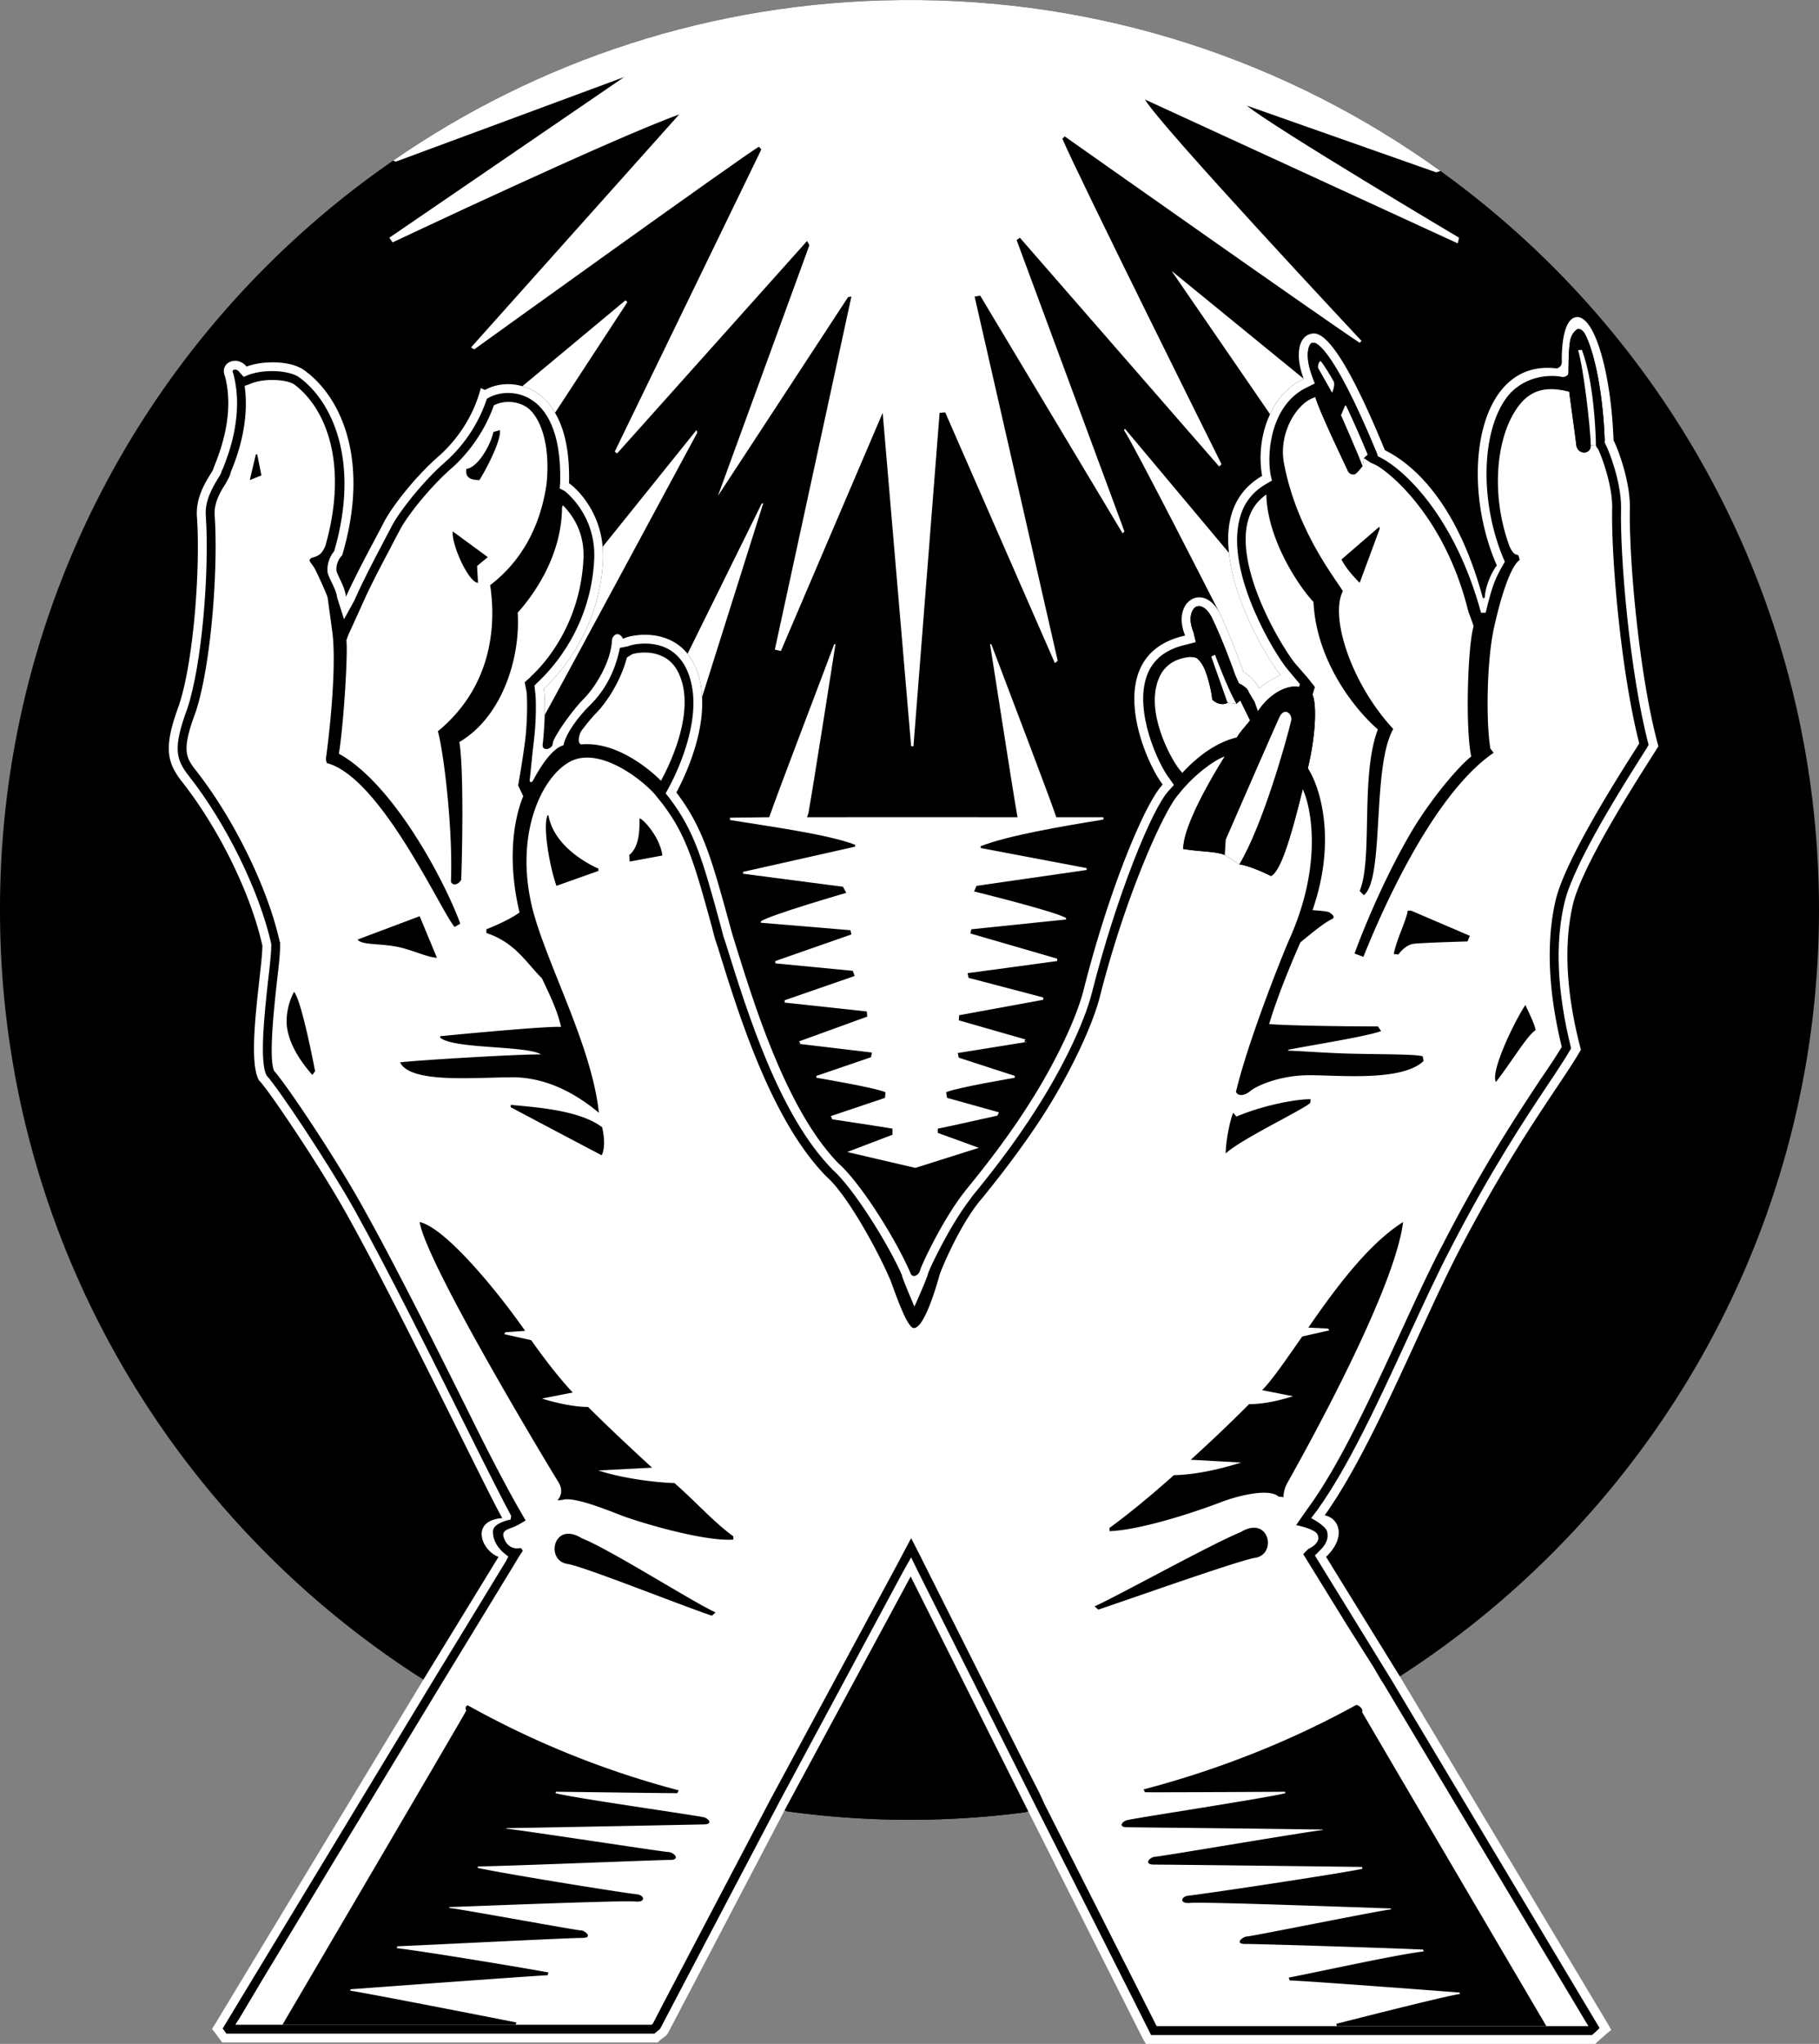
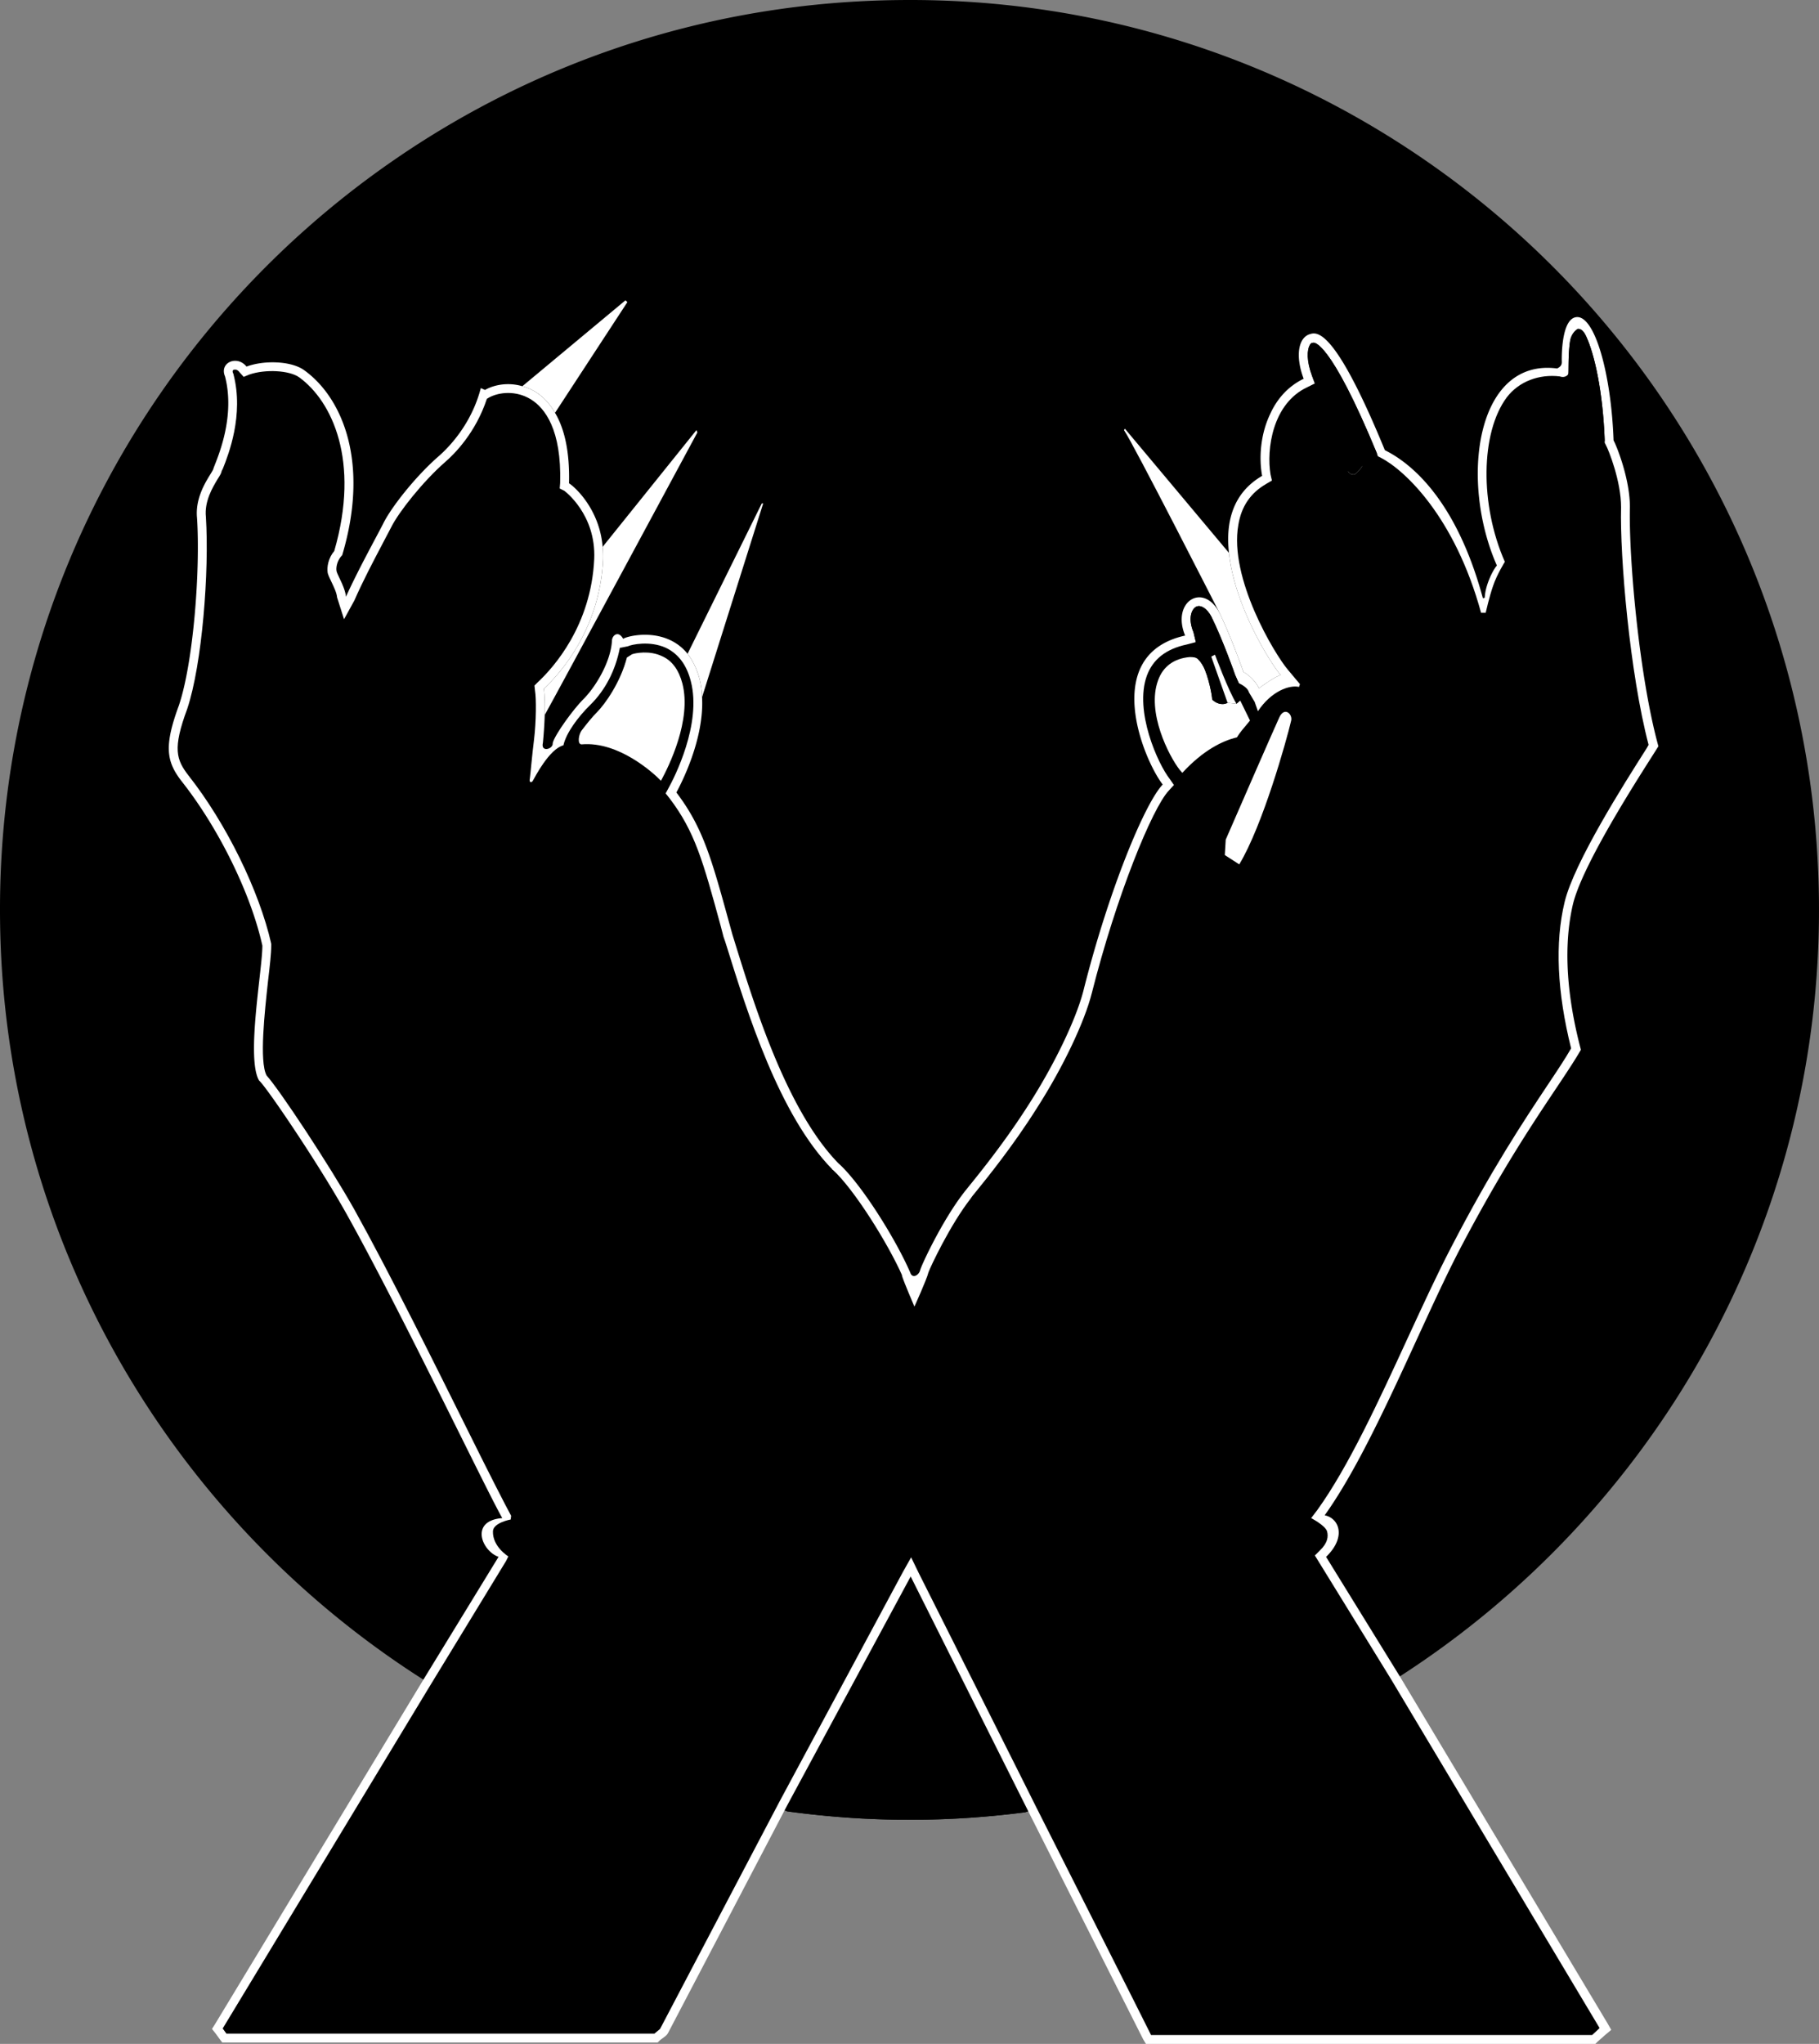
<svg xmlns="http://www.w3.org/2000/svg" width="389.722" height="437.712">
  <rect width="100%" height="100%" fill="#808080" stroke="none" />
  <path d="M299.914 359.012c54.48-35.082 90.516-96.625 89.797-166.199-.68-64.453-32.562-121.265-81.098-156.199C276.02 13.15 235.981-.472 192.813.012 152.453.4 115.086 13.06 84.21 34.411 32.738 69.954-.723 129.61.011 196.91c.684 68.484 36.884 128.578 90.7 162.8l77.902 28.2c9.348 1.273 18.524 1.89 28.301 1.8a192.604 192.604 0 0 0 22.7-1.597l80.3-29.101" />
  <path d="m220.313 387.91-25.2-50.296-26.5 49.098v1.199c9.348 1.273 18.524 1.89 28.301 1.8a192.604 192.604 0 0 0 22.7-1.597l.699-.203" />
-   <path fill="#fff" d="M308.613 36.614C276.02 13.15 235.981-.472 192.813.012 152.453.4 115.086 13.06 84.21 34.411l.602.203 48.898-18.102-50.297 34.399.7 1s47-22.219 61.398-27.399l-44.598 49.899.7.402s57.542-41.414 61-43.402l.5.601-31.403 64.7.5.402 40.703-45.5.5.898-19.601 53.7 27.898-42.598.703-.102-16.402 75.602 1.3.297 21.801-51 6.098 71.402h.5l5.602-71.402 1.199-.098 23.5 53.7.601-.5-17.8-78 1.199-.2 30.5 50.899.402-.399-23.101-62.402.699-.5 42.7 49 .5-.5s-30.5-61.262-34.099-69.7l.5-.5s57.125 40.278 63.2 44.2l.398-.399s-43.32-46.242-46.398-51.699l67 30.801.3-1.203s-39.414-23.402-45.5-28.297l40.598 14.297.902-.297" />
  <path fill="#fff" d="m299.914 359.012 44.5 74.301.797 1.399-1.2 1-1.698 1.5-.5.5h-96.301l-.598-1-24.601-48.801-25.2-50.297-26.5 49.098-25.5 48.699-.199.3-.3.301-1.2.899-.5.5h-93.3l-.602-.797-.8-1.102-.798-1 .7-1.101 44.597-73.7 16.102-26.3c-3.625-1.274-6.215-7.754.8-8.297-3.53-6.18-21.675-44.227-33.402-65.203-6.164-11.008-17.371-27.473-18.7-28.5-2.823-4.774.72-23.77.7-28.899-2.523-11.375-9.523-25.375-17.297-35.199-3.226-4.176-3.844-7.41-.601-16.199 3.125-9.227 4.625-28.977 3.898-40.203-.523-5.274 3.246-9.547 3.5-10.5.246-1.047 4.934-10.387 2.5-19.797-1.273-2.977 2.594-4.637 4.602-2.102 3.707-1.39 9.62-1.253 12.398.801 7.984 5.746 14.098 19.469 8.102 39.598-1.07 1.043-1.364 2.617-1.2 3.402.168.883 1.856 3.48 2 5.5 2.743-6.008 6.293-12.37 8-15.699 1.625-3.336 6.907-10.144 12.098-14.602 1.672-1.515 6.75-6.425 8.8-14.398l.903.398c2.055-1.175 5.055-1.667 8-.8 2.606.695 5.16 2.441 7 5.699 1.965 3.281 3.176 8.156 3 15.101 1.008.57 6.528 5.356 7.2 13.602.097.863.117 1.758.097 2.7-.691 14.656-8.836 24.09-12.7 27.698.192 1.149.247 3.278.2 5.602a94.676 94.676 0 0 1-.398 6c-.457 2.023 2.05 1.34 2.101.2-.05-1.196 4.121-7.11 6.598-9.602 2.523-2.508 5.844-7.907 6.101-12.5.012-1.114 1.356-2.297 2.399-.399.969-.683 9.078-2.644 13.8 3.2 1.075 1.39 1.981 3.167 2.602 5.5a17.69 17.69 0 0 1 .5 3.8c.508 8.973-4.508 18.567-5.5 20.399 6.024 7.925 7.723 14.922 12 30.402 4.25 13.7 11.274 37.273 22.7 49 4.824 4.273 12.324 16.273 15.398 23.398.426 1.375 1.805.63 2.101-.398.258-1.125 4.786-10.773 9.399-16.703 1.246-1.652 7.914-9.414 14.101-19.2 5.11-8 9.848-17.628 11.5-24 5.372-21.39 13.13-40.171 17-44.199-4.175-5.375-13.425-27.875 4.801-31.898-2.976-7.227 3.766-11.473 7.297-5 2.477 5.023 5.203 12.797 5.203 12.797 1.774.976 3.024 2.726 3.297 3.5 1.727-1.274 3.977-2.774 4.703-2.797-2.476-2.945-9.957-15.094-11.101-26.203-.75-6.586.804-12.832 7.101-16.5-.722-3.883-.34-8.918 1.7-13.2 1.43-3.183 3.785-5.952 7.199-7.597-1.875-4.977-1.125-8.977 1.5-9.602 1.687-.5 5.625-.125 15.898 24.899 3.977 1.976 14.793 8.742 21 31.703l.402-.102c.075-2.625 1.762-5.988 2.598-6.898-8.023-18.144-4.523-44.477 12.902-42.203.922-.438 1.043-.941 1-1.598-.015-.754-.125-9.183 3.2-9.402 3.875-.274 7.375 12.059 7.898 26.402.742 1.39 3.504 8.324 3.5 14.301-.273 10.773 1.977 36.273 6.102 51.2-1.582 2.66-15.977 24.273-18.301 33.8-2.567 10.953-.52 22.824 1.7 31.2-4.524 7.823-13.645 19.097-26.298 43.398-8.375 16.277-18.476 42.175-28.601 56.3 3.125.625 4.687 4.684.3 8.899l15.801 25.601" />
  <path fill="#fff" d="M263.313 118.41c1.144 11.11 8.625 23.259 11.101 26.204-.726.023-2.976 1.523-4.703 2.797-.273-.774-1.523-2.524-3.297-3.5 0 0-2.726-7.774-5.203-12.797 0 0-18.437-36.21-20.398-39l.199-.3 22.3 26.597m-115.999 21.601c1.074 1.391 1.98 3.168 2.601 5.5.293 1.211.473 2.485.5 3.801l13.098-41.5h-.3l-15.9 32.2m-30.601 13.101c.047-2.324-.008-4.453-.2-5.602 3.864-3.609 12.009-13.042 12.7-27.699.02-.941 0-1.836-.098-2.699l20.098-25 .203.5s-30.582 56.773-32.703 60.5m-4.797-70.402c2.606.695 5.16 2.441 7 5.699l15.5-23.7-.402-.398-22.098 18.399" />
  <path d="m278.512 146.512-.2.602c-2-.477-5.933.867-8.8 5.2l-.7-2-1.199-2c-.136-.313-.222-.88-1.601-1.7 0 0-.63-.328-.598-.3l-.8-1.802c.007-.066-2.708-7.687-5.102-12.5-.938-1.703-2.176-2.519-3.2-2.101-1.144.61-1.777 2.703-.6 5.5l.5 2.101-1.9.5c-4.488.954-7.308 3.168-8.6 6.7-2.735 7.586 2.366 18.879 4.901 22.101l.899 1.301-1.098 1.2c-3.562 3.788-11.238 22.562-16.5 43.398-1.582 6.215-6.152 15.836-11.703 24.5-5.21 8.281-10.82 15.164-13.2 18.101-.472.567-.835 1.012-1 1.301-4.444 5.672-8.745 14.84-9.097 15.899-.363 1.507-3 7.3-3 7.3s-2.23-5.168-2.703-6.699l.102.098c-3.059-6.926-10.368-18.61-14.899-22.7h-.101v-.101c-11.348-11.555-18.188-33.504-22.7-48 0 0-.543-1.711-.601-1.797l-.598-2.3c-3.797-13.9-5.527-20.227-11-27.403l-.8-1 .597-1.098c1.219-2.195 7.18-13.758 4.8-22.902-.882-3.512-2.694-5.934-5.398-7.2-3.39-1.523-7.28-.699-8.101-.3l-1.5.3h-.2c-.949 4.872-3.124 9.094-6.398 12.301-2.453 2.403-5.101 5.875-5.703 8.602-3.023.773-6.133 6.867-6.5 7.5-.281.617-.906.504-.7-.3.126-.86.513-5.36.903-8.403.473-3.926.508-8.836.2-10.598l-.102-1 .7-.699c3.425-3.187 11.429-12.144 12.1-26.402.41-9.551-6.304-14.528-6.398-14.598l-1-.5.098-1.203c.312-11.399-3.262-16.035-6.3-17.899-3.13-1.917-6.735-1.562-8.9-.398l-.5.297c-2.382 7.234-6.917 11.789-8.898 13.5-4.816 4.207-10.008 10.781-11.601 14-.57 1.11-1.274 2.441-2.102 4-1.773 3.379-4 7.598-5.797 11.703l-2.203 4-1.5-4.703c-.047-.906-.715-2.285-1.2-3.297-.378-.781-.651-1.352-.8-1.902-.215-1.266.133-3.227 1.402-4.7 5.614-19.367-.511-32.12-7.5-37.199-2.101-1.515-7.28-1.785-10.699-.601l-1.203.5-.898-1c-.465-.64-1.043-.617-1.301-.5-.11.101-.266.195-.098.699l.098.101v.102c2.3 8.773-1.106 17.313-2.2 20.098-.128.281-.245.57-.3.601-.09.532-.38 1-.899 1.801-1.039 1.754-2.855 4.723-2.5 8.098.739 11.558-.793 31.539-4 41.101-3.175 8.528-2.332 10.91.301 14.301 8.059 10.223 15.14 24.664 17.7 36v.398c.007 1.598-.294 4.274-.7 7.7-.695 6.406-1.894 17.113-.3 20.101 2.69 2.957 13.316 18.957 18.8 28.7 7.457 13.394 17.48 33.578 24.797 48.3 4.074 8.219 7.582 15.078 8.8 17.301l-.097.797s-3.719.664-3.8 2.5c-.114 3.351 3.3 5.402 3.3 5.402l-.5 1s-16.101 26.375-16.101 26.399c0 0-44.579 73.68-44.602 73.699l.8 1.101h91.7l1.203-1c.13-.199 25.547-48.667 25.598-48.699l26.402-49.101 1.797-3.2 1.602 3.301s25.242 50.219 25.199 50.2c0 0 24.648 48.792 24.601 48.8h94.5s1.637-1.5 1.598-1.5l-44.5-74.402c.055.066-15.7-25.5-15.7-25.5l-.8-1.297 1.102-1.102c1.609-1.539 1.84-2.937 1.5-4.101-.438-1.274-3.399-2.797-3.399-2.797l1.297-1.703c6.664-9.227 13.195-23.395 19.5-37.098 3.2-6.918 6.207-13.445 9.102-19 8.722-16.86 15.718-27.36 20.8-35 2.07-3.093 3.723-5.574 5-7.8-3.004-12.043-3.492-22.59-1.402-31.301 2.023-8.508 12.969-25.696 17.102-32.2.37-.574.683-1.066.898-1.5-4.035-15.382-6.168-40.28-5.898-50.898.008-5.512-2.618-12.164-3.301-13.402l-.2-.399v-.402c-.394-10.649-2.199-18.469-3.898-22.2-.707-1.64-1.332-1.714-1.8-1.8-.344.121-1.391.84-1.7 2.5-.48 2.863-.293 6.789-.402 7.203-.688.977-1.801.5-1.801.5-4.434-.547-8.793 1.063-11.398 4.5-5.606 7.543-5.782 23.004-.399 35.2 0 0-1.71 2.738-2.5 5.097-.816 2.305-1.601 5.8-1.601 5.8h-1c-5.618-20.53-16.36-30.558-21.5-33.199l-.602-.3-.2-.598c-10.14-24.535-13.534-23.789-13.698-23.703h-.102c-.195.035-.422.133-.598.5-.562 1.012-.73 3.305.5 6.601l.598 1.602-1.598.797c-7.492 3.473-8.804 13.324-7.902 18.703l.3 1.297-1.198.703c-3.368 1.938-5.348 4.813-6 8.797-2.028 11.422 7.77 27.664 10.601 31l2.598 3.101" />
  <path fill="#fff" d="m253.313 165.512-.602-.699c-2.242-2.875-7.102-12.277-4.598-19.101 1.012-2.883 3.325-4.7 6.801-5 .711.035 1.242-.012 1.797.5.363.332.707.804 1.102 1.5 1.125 2.175 1.922 6.383 1.898 7.101.652.653 1.98 1.387 3.3.7l-3.5-9.899.802-.402s2.824 7.617 4.601 10.5l.797-.7 2.102 4.301c-1.625 1.95-2.223 2.625-2.801 3.598-3.074.726-7.2 2.726-11.7 7.601" />
-   <path fill="#fff" d="M120.414 108.614c-.058 10.023-5.558 18.191-9.5 22.598.625 9.5-3.226 22.258-12.5 27.699.996 5.754.606 24.559.399 29.5-.543 1.031-1.793 1.394-2.2.402.461-11.383-1.593-28.008-2.8-32.199 12.707-10.477 12.207-24.809 11.199-31.3 7.5-5.708 11.008-13.844 12.101-21.802.907-9.207-1.785-14.777-4.402-16.398-2.41-1.46-5.226-1.21-6.898-.3-2.567 7.238-7.203 11.847-9.102 13.5-4.562 3.972-9.691 10.394-11.2 13.5a191.582 191.582 0 0 0-2.097 4c-1.785 3.34-3.996 7.534-5.8 11.597l-3 6.601-.403 1.102c.356 2.48-.523 17.523-1.598 24.297 12.075 6.726 23.075 28.226 26 36.402l-1.199.7c-2.726-2.876-15.726-32.043-27.402-35.102l-.2-.797c1.184-8.68 2.208-20.809 1.4-27.203l-1-7.297c.003-.406-1.563-3.898-2.7-6.203-.598-1.082-1.215-1.625-1.2-1.899.16-.722.989-.519 1.9-1.101.62-.293 1.163-1.211 1.5-2 5.151-18.195-.282-29.887-6.7-34.598-1.457-.996-5.93-1.351-8.899-.3l-1.3.5-.399.101c1.14 8.254-1.816 15.695-2.902 18.297 0 0-.18.578-.2.602l.102-.2c-.219.774-.605 1.403-1.101 2.301-1.059 1.645-2.602 4.172-2.301 7 .746 11.711-.832 32.063-4.098 41.899-3.023 8.023-2.12 9.703 0 12.398 8.215 10.453 15.438 25.2 18 36.703l.098.2v.5s.008.16 0 .198c.012 1.704-.297 4.426-.7 7.899-.53 4.855-1.796 16.164-.6 18.902 3.144 3.598 13.464 19.18 18.8 28.801 7.539 13.406 17.574 33.617 24.902 48.399 4.063 8.156 7.461 14.363 8.7 16.5l1.5 2.601s-1.149.742-2.301 1.297c-1.371.586-2.875.789-2.399 2.3.977 3.087 3.7 2.301 3.7 2.301l.398.602-.8 1.2-1.2 2-16.098 26.398-22.3 36.8-15.301 25.301-5 8.399c-.352.52-.625.972-.899 1.402h89.2l.3-.3 1.7-3.302s23.68-45.082 23.699-45.101l26.5-49.098 1.699-3.199 1.7-3.203 1.702 3.3 1.598 3.2 12.601 25.101 8.7 17.301 2.898 5.7c.41.902.754 1.601 1 2.199l24.102 47.699h92.5l-43.7-73c-.203-.332-.433-.7-.699-1.098l-1.703-2.902-5.5-8.7-7.898-12.8-.801-1.297-.8-1.3 1.1-1.102s3-1.262 1.9-3.2c-.677-1.14-4.5-1.898-4.5-1.898l1.3-1.902 1.7-2.399c6.515-9.086 13.007-23.176 19.3-36.8 3.183-6.93 6.2-13.481 9.101-19 8.782-17.024 15.813-27.575 20.899-35.301 1.82-2.64 3.36-4.957 4.601-7-2.937-12.047-3.363-22.633-1.3-31.5 2.148-8.758 13.218-26.145 17.398-32.7l.5-.8c-3.98-15.602-6.062-40.242-5.797-50.598.008-5.144-2.512-11.48-3-12.402l-.3-.399-.2-.402v-1c-.367-9.793-1.656-15.922-3-19.5l-.8.101c1.09 3.516 2.624 16.125 2.699 20.301.132 2.082-2.875 2.2-3.102-.101-.144-1.52-1.164-8.57-1.5-11.301-5.648-1.524-8.71.176-10.898 3.101-4.762 6.368-5.965 18.684-2 29.7.308.914.949 1.851 1.398 2l.602.199.3 1c-1.757 1.144-3.757 6.726-5.402 14-1.707 7.164-1.855 20.726-.898 26.402l.699.899c-13.492 9.258-24.656 35.593-27.899 43.699l-1.902-.7c2.672-7.331 7.555-18.452 12.8-27.097 5.009-8.02 10.411-13.766 12.2-15.102-1.336-6.53-.691-24.042.5-27.8l-.098-.5-1-2.7-.5-1.898c-4.925-17.977-15.425-27.227-19.101-29.402l-.598-.301-.703-.297-1.5-1c-.047-.176.848-.656.8-.8-1.765-4.235-3.288-7.641-4.597-10.403l-.203-.098-.898 2.098s3.976 8.992 4.601 10.902c-.726.992-1.543 1.895-1.902 1.801-.352-.016-.895-.066-1.2-.703-.222-.54-6.343-13.219-7-15.899l-.398.2c-3.601 1.238-7.582 7.593-6.3 14.101 2.773 14.524 11.175 24.797 12.597 27.301-2.855 5.523 1.832 19.875 10.8 29.5-4.655 8.191-1.823 32.023-6.3 35.598l-.898-.899c2.875-7.008.097-24.625 3.898-34.601-4.355-3.743-13.152-14.102-13.797-27.301-3.394-3.606-9.894-13.606-10.101-23-2.313 1.59-3.641 3.789-4.2 6.8-1.816 10.633 7.844 26.31 10.399 29.403l2.7 3.098 1.5 1.902-.5 1.7c.808 1.655.874 7.859-1 15.698 2.476 3.793 6.308 15.125 1 30.399 0 0 2.886.195 3.401.402.57.235 1.653 1.07.801 1.5-1.457.703-3.23 2.055-6.8 5-2.329 5.285-5.044 11.946-6.7 17.5 4.156.356 17.399.516 23.297.5l.703 1c-2.996 1.137-14.597 2.957-19.902 4v.2c1.156-.02 6.328.382 12 .601 7.133.211 15.062.09 16.8.598l.2 1c-5.035 4.832-20.363 2.754-26 3.101-5.7.32-10.059 2.387-11.2 3.399-1.19.988-2.624 1.093-3 .101 2.54-10.668 9.657-28.601 11.5-32.8 7.184-16.075 4.544-28.376 2.801-32-2.925 11.957-4.925 17.624-6.8 18.601-1.207-.652-4.957-2.309-6.801-2.5 5.035-8.348 10.117-26.512 11.101-30.703.43-1.441-1.476-3.293-2.601-.598-1.207 2.64-8.274 18.813-11.399 26l-.199 3.301c-1.824-.816-5.64-.715-8.902-1.3 0-5.989 8.902-19.802 8.902-19.802-1.844.52-6.558 3.793-9.902 8.102-3.028 3.254-11.3 21.457-16.8 43.098-1.583 6.363-6.247 16.199-11.798 25-5.37 8.394-11.027 15.336-13.402 18.3-.492.555-.848.993-1 1.2-4.414 5.703-8 14.574-8.2 15.3-.64 2.325-3.25 11.383-5.5 11.399-1.511.078-4.19-8.117-5.1-10.399-2.907-6.753-9.325-18.253-13.599-22l-.101-.101s-.004-.027-.098-.098c-11.625-11.957-18.55-34.164-23.101-48.902-.559-1.66-.579-1.719-.602-1.797 0 0-.637-2.34-.598-2.3-3.761-13.653-5.46-19.864-10.699-26.7l-1.601-2c-2.625-2.977-10.75-9.473-17-7.5-6.25 2.027-13.395 14.715-9.301 31.7 2.926 11.823 12.781 29.523 14.3 44-3.601-3.02-10.378-7.747-18.898-7.602-8.476.066-21.488 1.27-23.703-3.2 3.484-.433 25-1.75 30.203-1.699-2.976-1.926-18.844-1.125-21.601-3.601v-.301c8.12-.79 22.484-2.106 25.898-2-.816-3.59-2.355-6.676-4.098-10.399-3.425-3.375-5.675-7.625-11.902-9.699v-.8s4.598-1.762 7.102-3.602c-3.301-13.832-.125-22.774.8-24.899l-1.101-2.3s.898-4.942 1.5-9.598c.5-4.078.488-9.039.3-10.5l-.398-2 .797-.703s.715-.684.703-.7c3.254-3.015 10.461-11.527 11.098-25.097.254-6.012-2.66-9.602-4.399-11.402" />
  <path fill="#fff" d="M291.914 99.813c-.726.992-1.543 1.895-1.902 1.801-.352-.016-.895-.066-1.2-.703M124.613 159.41c7.993-.69 15.493 6.228 17 7.802 1.664-3.055 6.602-12.977 4.598-20.801-.77-2.957-2.234-4.957-4.398-5.898-2.696-1.282-5.75-.641-6.399-.399l-1.101.7c-1.364 5.28-4.63 9.913-6.399 11.699-.988.972-2.156 2.433-3.203 3.8-.773.907-1.074 3.133-.098 3.098" />
  <path d="M343.813 94.41c-.395-10.648-2.2-18.468-3.899-22.198-.707-1.64-1.332-1.715-1.8-1.801 0 0-1.391.84-1.7 2.5-.48 2.863-.293 6.789-.402 7.203l.2 3.797c.335 2.73 1.355 9.781 1.5 11.3.226 2.301 3.233 2.184 3.1.102l1.102.098 1.899-1M100.414 365.313a193.804 193.804 0 0 0 45 18.098l-.3.602c-2.149.019-17.47-.204-26-.301l-.102.3c3.664 1.032 30.82 4.84 31.902 5.2 1.008.324 1.899 1.547-.3 1.5-2.133.047-29.633.593-42 .8l-.301.102c2.812.207 33.488 4.945 34.8 5 1.364.04 2.743 1.691.5 1.7-2.671-.005-32.464 1.245-41.199 1.398l-.101.3c4.496 1.043 29.992 5.196 34.398 5.7 1.41.324 1.645 1.758-.7 1.5-3.019-.242-34.026 1.004-39.8 1.199l.102.203c1.953.133 27.343 4.832 28.199 4.797.808.035 2.656 1.57.3 1.602-2.312-.032-29 1.332-39.699 1.8l-.101.399c5.707.652 26.297 4.058 32.5 5.199l-.2.602c-4.492.214-42.199 3-42.199 3l-.101.3c3.535.489 35.601 6.801 35.601 6.801l-.101.5h-50s38.047-64.789 39.402-67.3c-.414-.489.047-1.329.5-1m190-.102c-14.058 7.742-29.539 13.843-45.402 18l.3.601c2.122.047 21.473-.047 30-.101l.102.3c-3.66.985-32.96 5.442-34 5.801-1.05.324-1.941 1.543.2 1.5 2.19.043 29.195.293 41.597.5l.3.098c-2.847.21-34.527 5.648-35.898 5.703-1.304.04-2.68 1.692-.402 1.7 2.637-.005 35.887.382 44.602.5l.101.398c-4.48.976-33.133 5.297-37.601 5.8-1.344.325-1.579 1.758.8 1.5 2.98-.246 37.192 1.004 42.899 1.2v.199c-1.992.137-30.078 5.836-30.899 5.8-.847.036-2.695 1.571-.402 1.602 2.375-.03 27.504.739 38.203 1.2l.098.398c-5.707.66-22.672 4.402-28.899 5.602l.2.601c4.52.156 36.398 2.598 36.398 2.598l.102.3c-3.543.512-26.5 6.399-26.5 6.399l.101.5h44.899s-38.086-64.785-39.5-67.297c.472-.488-.977-1.797-1.399-1.402m-26.203-126.899c-.676 1.504-1.621 6.223-1.598 8.7 3.243-3.043 16.399-9.266 18.098-10.801l.102-.801c-2.293-.106-9.57 1.031-15.899 3.703l-.703-.8" />
-   <path fill="#fff" d="m218.012 175.012-.098-.5c-1.254-7.218-5.148-32.609-5.8-36.601l.3.101c3.055 8.137 12.23 32.04 13.899 37h10.101v.5c-8.789 1.43-20.351 3.391-26.3 5.7v.402l22.699 4.297v.402l-23.602 3.399-.5 1.199s17.652 4.344 19.703 5.703v.297l-20.3 2.101-.2.899 18.598 5.402v.2-.2.5l-19.2 2.598.2 1 16 4.203v.5l-18 3.297-.098 1.101 14.297 4.102-.297.5h.7l-14.903 2.398.203 1 12 3.899v.402s-12.383 2.082-14.703 3.098l.203 1.203 11.098 3.098-.301.699s-10.785 2.426-12.797 2.8v.903l8.797 3.2-13.598 4.3-14.601-3.402 9.699-3.7v-1.3c-1.992-.375-12.898-2-12.898-2l-.301-.7 11.601-3.898.098-1.203c-2.293-1.016-14.797-3.098-14.797-3.098v-.402l11.7-4 .199-1-16-1.899h.699l-.301-.5 14.602-5.3-.102-1.098-17.598-1.902v-.5l15-5.2-.402-1.101-16.598-1.598v-.5.2-.2l16.301-5.699-.203-.902-19.2-1.598v-.3c1.954-1.376 18.302-6.102 18.302-6.102l-.7-1.301-21.402-2.797v-.402l24-5.399v-.402c-6.012-2.285-17.965-3.844-26.797-5.297v-.5l8.399-.102c1.687-4.96 10.863-28.863 13.898-37l.3-.101c-.632 3.992-4.526 28.984-5.8 36.203l-.297.898c3.692-.019 41.418-.019 45.098 0m33-117 28.3 23.102c-3.413 1.645-5.769 4.414-7.199 7.598l-21.101-30.7.3-.101" />
  <path d="M295.012 97.114c-10.14-24.535-13.535-23.789-13.7-23.703h-.1c-.196.035-.423.133-.599.5-.562 1.012-.73 3.305.5 6.601l.598 1.602c-.023 1.023.102 2.898.102 2.898.656 2.68 6.777 15.36 7 15.899.304.637.847.687 1.199.703.36.094 1.176-.809 1.902-1.8l.297-1.7.8-.8 2-.2" />
-   <path fill="#fff" d="M293.012 97.313c-1.766-4.234-3.29-7.64-4.598-10.402l-.203-.098-.898 2.098s3.976 8.992 4.601 10.902l.297-1.699.8-.8m47.802-2.001c-.075-4.176-1.61-16.785-2.7-20.3l.801-.102c1.344 3.578 2.633 9.707 3 19.5v1l-1.101-.098m-55.399-11.199-3-5.3c-.144-.509.297-1.919.7-1.302.703.93 1.59 2.329 2.699 4.301.207.907-.399 2.301-.399 2.301" />
  <path d="M263.012 150.512c-1.32.688-2.649-.046-3.3-.699.022-.718-.774-4.925-1.9-7.101-.394-.696-.738-1.168-1.1-1.5l-.5-3.7-.5-2.101c-1.177-2.797-.544-4.89.6-5.5 1.024-.418 2.262.398 3.2 2.101 2.394 4.813 5.11 12.434 5.101 12.5l.801 1.801 1.098 3-.8.7-.798.699-1.902-.2" />
  <path fill="#fff" d="m263.012 150.512-3.5-9.898.8-.402s2.825 7.617 4.602 10.5l-1.902-.2" />
-   <path d="M280.211 164.512c1.875-7.84 1.809-14.042 1-15.699-.242-.715-2.16-1.558-2.898-1.699-2-.477-5.934.867-8.801 5.2l-1.7 2c-1.624 1.948-2.222 2.624-2.8 3.597-.324.601-2.598 4.101-2.598 4.101s-8.902 13.813-8.902 19.801c3.262.586 7.078.485 8.902 1.301l3.098 2c1.844.191 5.594 1.848 6.8 2.5 1.876-.977 3.876-6.644 6.801-18.602.325-1.25 1.098-4.5 1.098-4.5" />
  <path fill="#fff" d="m262.414 183.114.2-3.3c3.124-7.188 10.19-23.36 11.398-26 1.125-2.696 3.031-.844 2.601.597-.984 4.191-6.066 22.355-11.101 30.703l-3.098-2" />
  <path d="m287.414 119.813 8.098-7 .101.399-4.3 11.601s-2.77-2.664-3.899-5m14.199 75.199c-.28 2.028-2.464 6.344-3 9.301l1 .098s1.32-2.02 3.301-2.297c2.028-.23 11.5-.5 11.5-.5l.5-1.203-12.601-5.399h-.7m25.2 20.2c-2.746 4.226-7.528 14.515-6.301 16.5 3.105-3.973 6.758-10.07 8.5-11.098-.258-1.418-1.426-3.676-2.2-5.402m-60.999 112.902c-6.22 2.52-26.313 13.668-31.301 15.899l.8.699c8.06-2.715 30.106-10.532 33.602-11.098 4.774-.726 3.024-9.226-3.101-5.5m34.8-66.402c-7.453 4.68-14.515 14.222-20.3 22.601l4.199.2.3.398-5.8 1.3c-3.442 4.907-6.344 9.208-8.598 11.5l6.598 1.302c-4.121 1.312-7.137 1.687-9.399 1.699a329.6 329.6 0 0 1-12.5 11.902l10.801.598c-5.578 1.781-10.887 2.672-14.402 2.699-4.692 4.172-9.531 8.21-13.8 11.3v.7c7.226-.273 19.855-4.64 24.1-6.297 4.255-1.59 10.372-2.832 12.102-1.101l1.098.101s-.149-1.418.902-3.203c.953-1.766 22.774-40.023 24.7-55.7M124.613 329.41c6.29 2.505 23.743 13.645 28.7 15.903l-.801.7c-8.024-2.747-27.434-10.551-31-11.102-4.703-.746-2.953-9.246 3.101-5.5m-34.699-67.699c5.606 1.258 16.813 15.004 22.598 23.3l-4.2.301-.3.399 5.8 1.3c3.442 4.887 6.688 8.883 8.9 11.2l-6.599 1.3c4.16 1.286 7.645 1.805 9.899 1.801 3.047 3.078 8.734 8.473 13.7 13l-11.5.598c5.523 1.82 12.765 2.598 16.3 2.703 4.672 4.094 8.39 8.348 12.601 11.398v.7c-6.257.425-19.527-3.52-23.8-5.098-4.23-1.668-10.625-4.144-12.801-3.402l-1.098.101s1.63-1.496.297-3.8c-1.094-1.727-28.355-46.708-29.797-55.801M54.813 97.313l-1.301 5.5 2.5-1-.899-4.5h-.3m42.199 16.5c-.356 2.707 3.402 11.02 5.402 11l-.203-3.601 2.3-1.899-7.5-5.5m2.903-13.403c-.297 2.013 1.094 2.384 2.797 2.403 1.223-1.89 4.688-8.332 4.402-10.699l-1.402.398c-.691 3.125-3.496 7.696-5.797 7.899m-10 95.801 3.7 8.902c-2.137-.078-5.52-1.828-8.801-2.402-3.746-.703-7.328-.301-8.2-1.5l13.301-5M67.512 229.41s-2.828-14.995-4.5-17c-1.078 1.856-2.031 5.33-1.399 8.302.91 4.457 4.106 8.078 5.301 9.5l.598-.801m61.5 11.999c.582 2.661.543 4.688-.098 6-6.242-3.26-19.5-10.296-19.5-10.296v-.5c6.395.582 14.945 1.27 19.598 4.797m-11.699-66.797c-.985 2.031.203 10.113 1.898 15.098l9-3.2v-.5s-9.383-3.843-10.7-11.398h-.198m17.601 9.898 7-1.3c-.558-4.242-4.558-8.242-4.902-7.899.055 2.977-.192 6.157-2.2 7.801l.102 1.398" />
</svg>